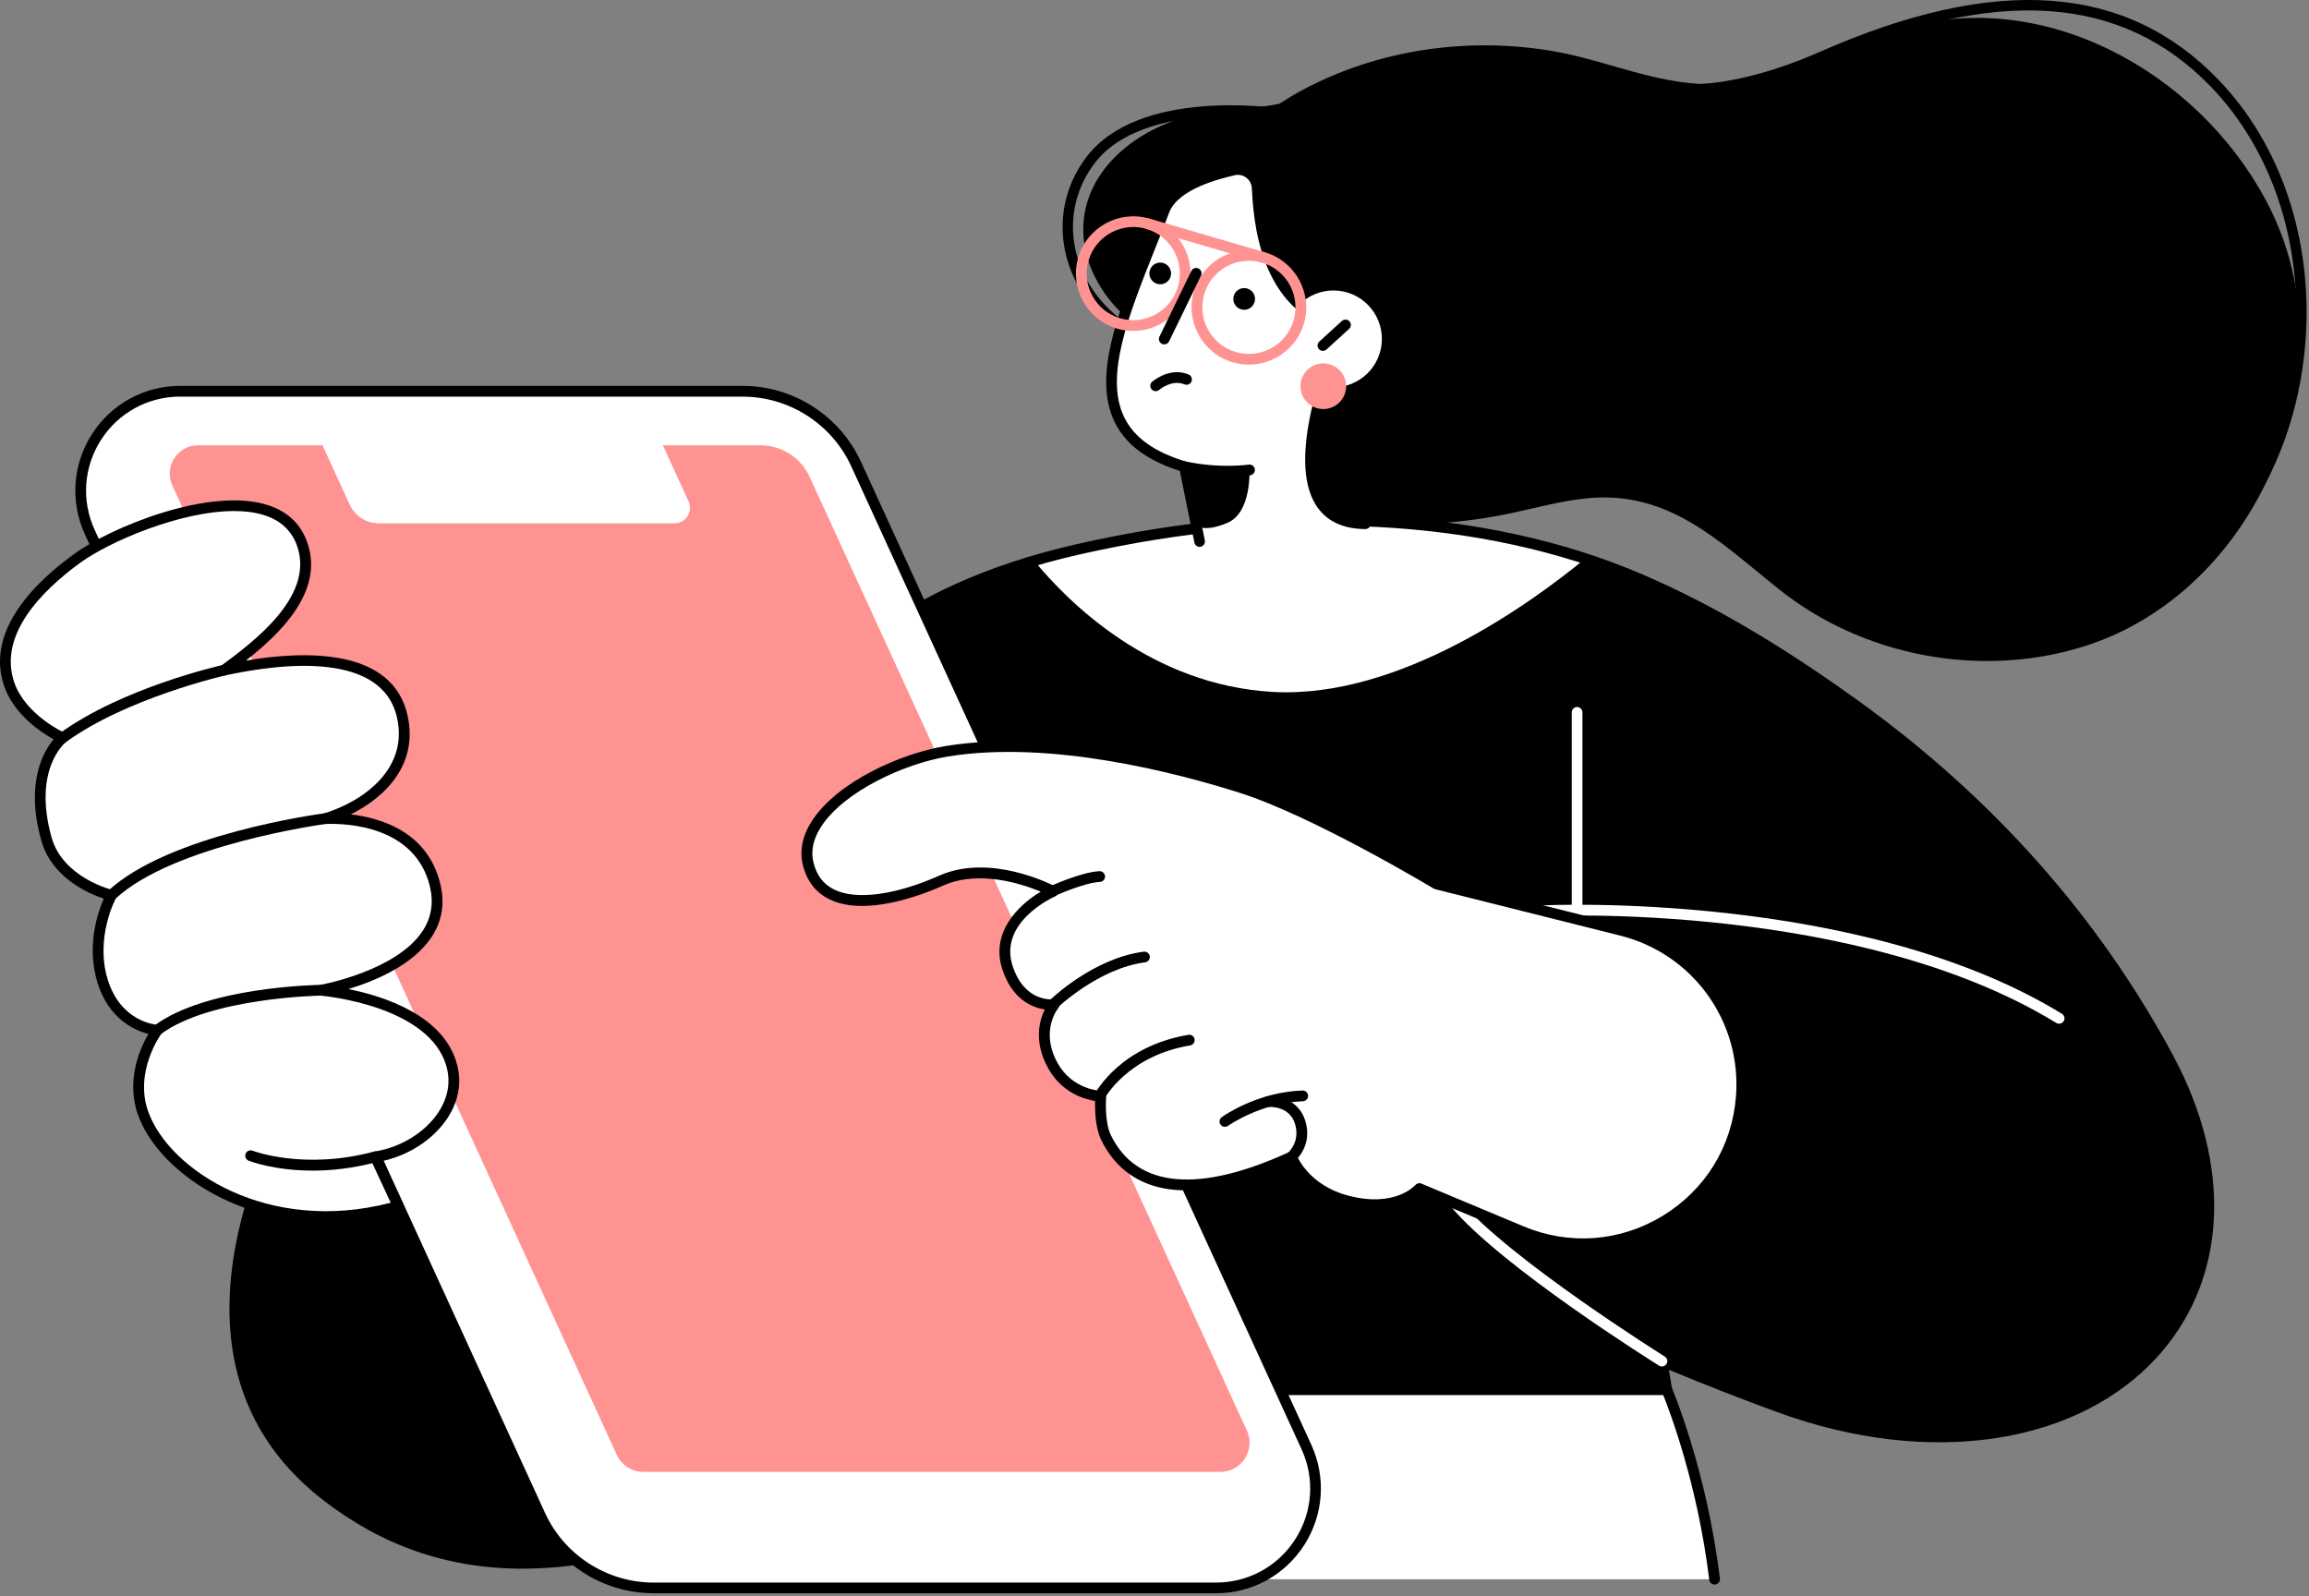
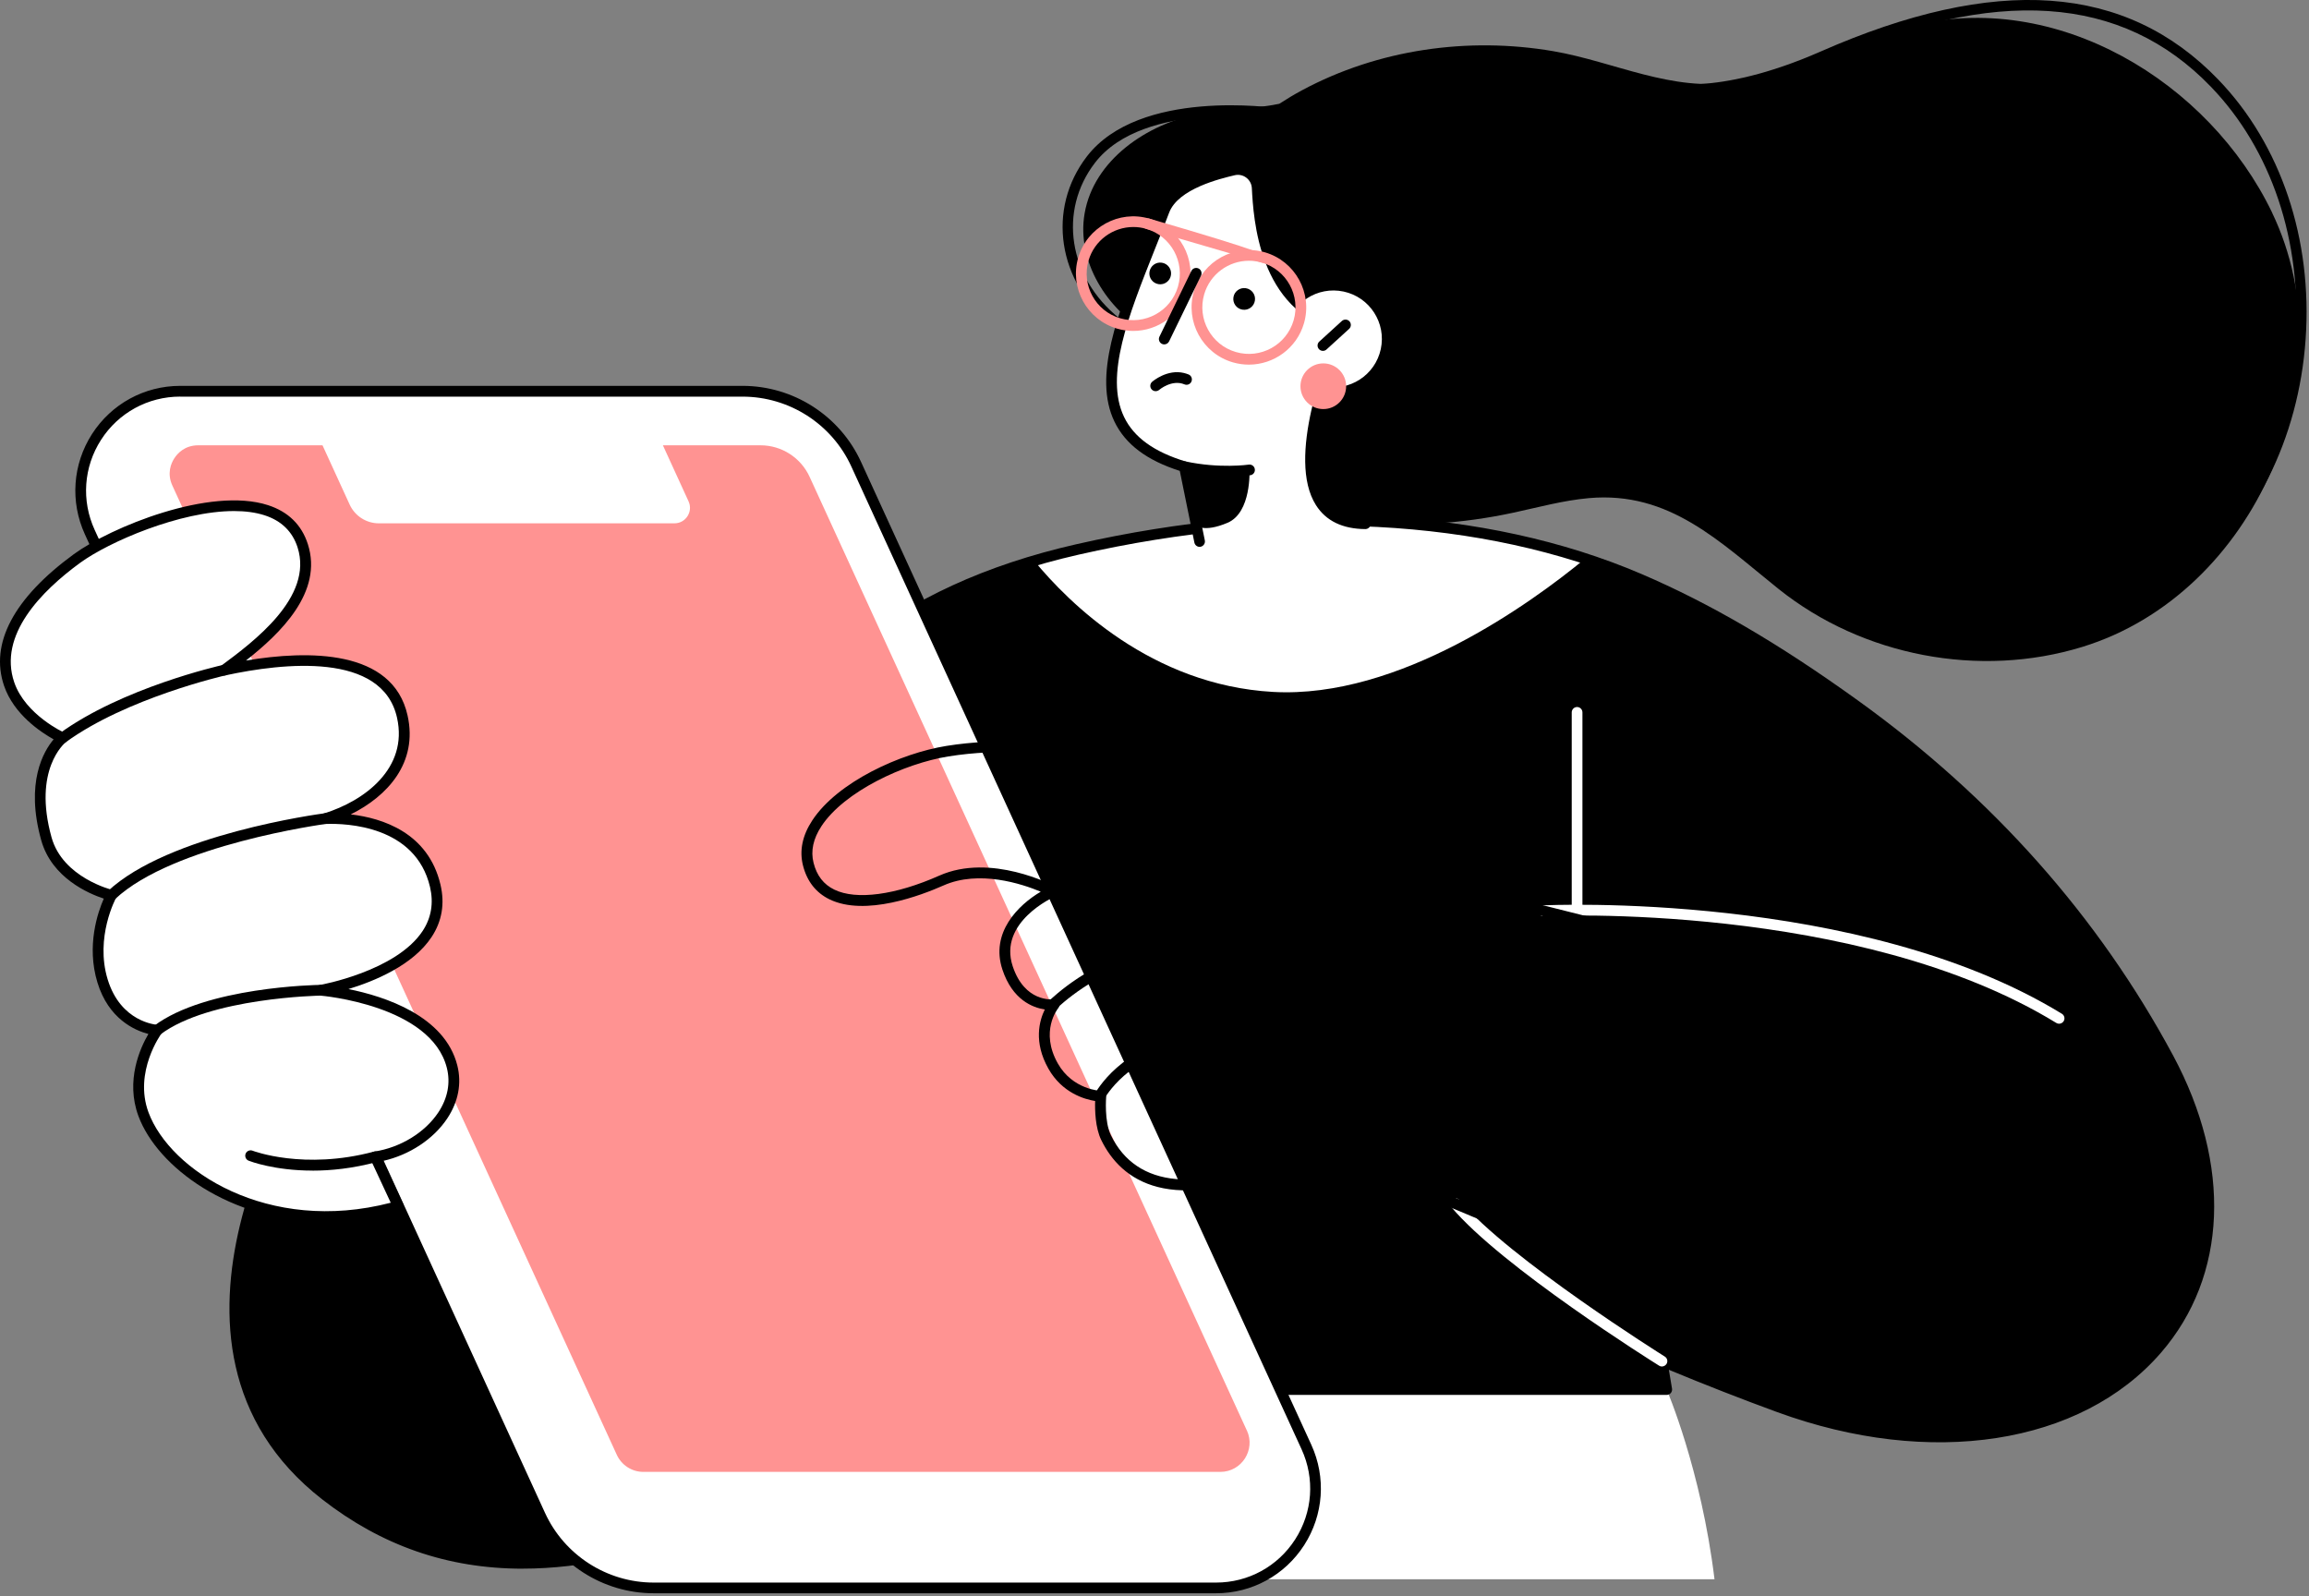
<svg xmlns="http://www.w3.org/2000/svg" width="557" height="385" viewBox="0 0 557 385" fill="none">
  <rect x="0" y="0" width="557" height="385" fill="#808080" stroke="none" />
  <g clip-path="url(#clip0_2008_1233)">
    <path d="M231.34 335.2H402.05C402.05 335.2 410.36 354.39 413.59 380.96H229.75L231.34 335.2Z" fill="white" />
-     <path d="M229.75 382.25C228.99 382.22 228.43 381.62 228.46 380.91L230.06 335.15C230.09 334.45 230.66 333.9 231.35 333.9H402.06C402.58 333.9 403.04 334.21 403.25 334.68C403.33 334.87 411.67 354.35 414.89 380.79C414.98 381.5 414.47 382.15 413.76 382.23C413.08 382.32 412.4 381.81 412.32 381.1C409.51 358.01 402.75 340.33 401.2 336.48H232.61L231.06 380.99C231.03 381.69 230.46 382.24 229.77 382.24L229.75 382.25Z" fill="black" />
    <path d="M523.05 255.19C504.78 221.19 478.8 192.61 447.55 170.1C431.2 158.32 413.97 147.57 395.41 139.62C353.54 121.7 303.69 122.57 259.9 132.54C240.7 136.91 221.85 144.45 206.52 157.05C191.8 169.17 179.77 184.08 169.44 200.04C155.84 221.06 145.2 243.76 134.5 266.33C134.01 267.36 133.55 268.38 133.11 269.4L75.51 257.83C75.51 257.83 30.81 323.48 78.54 360.66C113.17 387.63 159.51 382.55 231.35 335.19H402.06L400.92 328.33C410.09 332.16 419.53 335.89 429.13 339.4C501.45 365.86 556.07 316.63 523.05 255.18V255.19Z" fill="black" />
    <path d="M307.1 166.91C337.53 168.61 369.35 145.49 382.4 134.75C343.46 122 299.23 123.6 259.9 132.55C256.4 133.35 252.92 134.25 249.47 135.27C257.79 145.39 277.74 165.28 307.11 166.91H307.1Z" fill="white" />
    <path d="M126.12 378.41C107.89 378.41 92 372.8 77.74 361.7C29.61 324.21 73.98 257.79 74.43 257.12C74.72 256.69 75.24 256.47 75.76 256.58L132.35 267.94C132.67 267.23 133 266.51 133.34 265.79L134.31 263.74C144.54 242.14 155.12 219.8 168.36 199.35C180.06 181.27 192.27 167.12 205.71 156.06C219.67 144.59 237.81 136.25 259.62 131.29C309.96 119.83 358.37 122.37 395.92 138.44C412.53 145.55 429.17 155.27 448.31 169.06C480.71 192.4 506.24 221.17 524.2 254.58C538.4 281.02 537.31 307.84 521.27 326.34C502.01 348.55 465.67 354.16 428.69 340.63C420.25 337.54 411.48 334.12 402.58 330.43L403.34 334.98C403.4 335.36 403.3 335.74 403.05 336.03C402.8 336.32 402.44 336.49 402.06 336.49H231.74C189.07 364.57 154.74 378.4 126.13 378.4L126.12 378.41ZM76.1 259.29C71.52 266.47 35.74 325.71 79.32 359.65C115 387.45 161.67 379.57 230.62 334.12C230.83 333.98 231.08 333.91 231.33 333.91H400.51L399.62 328.56C399.54 328.1 399.73 327.63 400.09 327.33C400.46 327.04 400.96 326.97 401.39 327.15C410.99 331.16 420.46 334.88 429.54 338.2C465.51 351.36 500.73 346.04 519.28 324.65C534.81 306.73 535.76 281.64 521.88 255.81C504.11 222.75 478.84 194.27 446.76 171.16C427.78 157.49 411.29 147.85 394.86 140.82C357.8 124.96 309.96 122.47 260.15 133.81C238.73 138.69 220.95 146.84 207.31 158.06C194.09 168.94 182.04 182.91 170.49 200.75C157.35 221.06 146.81 243.32 136.61 264.84L135.64 266.89C135.16 267.91 134.7 268.92 134.26 269.92C134.02 270.48 133.42 270.79 132.82 270.67L76.08 259.28L76.1 259.29Z" fill="black" />
    <path d="M380.45 220.83C379.73 220.83 379.15 220.25 379.15 219.53V171.85C379.15 171.13 379.73 170.55 380.44 170.55C381.15 170.55 381.73 171.13 381.73 171.85V219.53C381.73 220.25 381.15 220.83 380.44 220.83H380.45Z" fill="white" />
    <path d="M400.91 329.64C400.68 329.64 400.44 329.58 400.23 329.44C398.69 328.48 362.34 305.7 350.1 291.18C349.64 290.63 349.71 289.82 350.26 289.35C350.8 288.89 351.62 288.96 352.08 289.51C364.06 303.72 401.22 327 401.6 327.24C402.21 327.62 402.39 328.42 402.01 329.02C401.76 329.41 401.34 329.63 400.91 329.63V329.64Z" fill="white" />
    <path d="M496.71 246.95C496.48 246.95 496.25 246.89 496.04 246.76C448.15 217.44 373.1 220.95 372.35 220.99C371.65 221.02 371.02 220.48 370.99 219.76C370.95 219.05 371.5 218.44 372.22 218.4C372.98 218.36 448.82 214.81 497.39 244.55C498 244.92 498.19 245.72 497.82 246.33C497.57 246.73 497.15 246.95 496.71 246.95Z" fill="white" />
    <path d="M548.13 51.34C532.91 19.64 495.96 -2.71 460.71 6.34C446.46 10 433.31 17.34 418.72 19.76C403.4 22.3 389.41 14.87 374.66 12.34C354.13 8.83 332.44 11.9 314.04 21.8C312.18 22.8 310.37 23.89 308.6 25.04C307.11 25.34 305.6 25.59 304.03 25.75C299.15 26.26 294.24 26.5 289.42 27.42C276.61 29.86 263.85 38.64 261.64 51.49C259.66 63 266.99 74.75 277.2 80.42C282.53 83.38 288.47 84.9 294.55 85.38C294.82 86.8 295.18 88.2 295.62 89.56C299.09 100.12 305.44 110.92 312.96 118.83C316.96 123.04 322.38 125.44 327.01 126.17C333.04 127.12 340.22 126.61 346.28 126.26C352.58 125.89 358.85 125.01 365.03 123.68C371.09 122.38 377.11 120.71 383.3 120.16C402.76 118.43 414.88 130.74 429.04 142.07C449.32 158.29 477.52 163.68 502.35 156.04C544.03 143.21 566.95 90.57 548.11 51.33L548.13 51.34Z" fill="black" />
    <path d="M341.878 97.306C357.234 81.951 357.234 57.055 341.878 41.7C326.523 26.344 301.627 26.344 286.272 41.7C270.916 57.055 270.916 81.951 286.272 97.306C301.627 112.662 326.523 112.662 341.878 97.306Z" fill="black" />
    <path d="M330.54 135.16L329.38 126.33C302.84 126.16 324.47 78.92 324.47 78.92C306.3 75.19 303.86 55.79 303.28 45.3C303.12 42.4 300.39 40.34 297.56 41.01C291.67 42.41 283.02 45.05 280.83 50.84C270.59 77.92 256.15 103.66 285.72 112.58L290.74 137.25L330.54 135.16Z" fill="white" />
    <path d="M289.39 131.92C288.79 131.92 288.25 131.5 288.12 130.88L284.6 113.59C276.63 111.05 271.48 107.17 268.85 101.73C263.59 90.83 269.65 75.58 276.08 59.44C277.27 56.45 278.47 53.43 279.62 50.39C282.02 44.04 290.84 41.28 297.26 39.76C298.97 39.35 300.77 39.72 302.19 40.78C303.61 41.84 304.48 43.46 304.57 45.23C305.63 64.47 312.22 75.08 324.72 77.65C325.11 77.73 325.44 77.98 325.61 78.33C325.79 78.68 325.8 79.1 325.63 79.46C325.5 79.75 312.28 108.94 319.64 120.48C321.58 123.52 324.76 125.01 329.36 125.04C330.07 125.04 330.65 125.63 330.65 126.34C330.65 127.05 330.07 127.63 329.36 127.63C323.87 127.59 319.87 125.66 317.46 121.87C310.26 110.58 319.95 86.09 322.64 79.82C303.59 74.79 302.38 52.74 301.98 45.37C301.93 44.37 301.43 43.45 300.63 42.85C299.83 42.25 298.82 42.04 297.85 42.27C294.48 43.07 284.22 45.5 282.03 51.3C280.88 54.36 279.67 57.4 278.47 60.4C272.27 76 266.4 90.73 271.17 100.6C273.54 105.52 278.42 109.03 286.07 111.34C286.53 111.48 286.87 111.85 286.97 112.32L290.64 130.36C290.78 131.06 290.33 131.74 289.63 131.89C289.54 131.91 289.46 131.92 289.37 131.92H289.39Z" fill="black" />
    <path d="M296.19 114.97C293.33 114.97 289.57 114.73 285.45 113.85C284.75 113.7 284.3 113.01 284.46 112.31C284.61 111.61 285.31 111.17 286 111.31C294.23 113.08 301.17 112.09 301.23 112.08C301.94 111.97 302.6 112.47 302.7 113.17C302.81 113.88 302.32 114.54 301.61 114.64C301.45 114.66 299.39 114.96 296.2 114.96L296.19 114.97Z" fill="black" />
    <path d="M288.55 126.7C288.55 126.7 290.26 128.58 296.1 126.12C301.94 123.66 301.41 113.37 301.41 113.37L285.72 112.58L288.55 126.69V126.7Z" fill="black" />
    <path d="M333.09 84.2C331.74 90.51 325.53 94.52 319.22 93.17C312.91 91.82 308.9 85.61 310.25 79.3C311.6 72.99 317.81 68.98 324.12 70.33C330.43 71.68 334.44 77.89 333.09 84.2Z" fill="white" />
    <path d="M319.13 84.64C318.78 84.64 318.43 84.5 318.17 84.22C317.69 83.69 317.73 82.87 318.26 82.39L323.7 77.43C324.23 76.95 325.05 76.99 325.53 77.51C326.01 78.04 325.97 78.86 325.44 79.34L320 84.3C319.75 84.53 319.44 84.64 319.13 84.64Z" fill="black" />
    <path d="M157.68 383.05H293.35C310.83 383.05 322.45 364.95 315.16 349.06L206.53 111.95C201.62 101.24 190.92 94.37 179.14 94.37H43.47C25.99 94.37 14.37 112.47 21.66 128.36L130.29 365.47C135.2 376.18 145.9 383.05 157.68 383.05Z" fill="white" />
    <path d="M157.68 383.05H293.35C310.83 383.05 322.45 364.95 315.16 349.06L206.53 111.95C201.62 101.24 190.92 94.37 179.14 94.37H43.47C25.99 94.37 14.37 112.47 21.66 128.36L130.29 365.47C135.2 376.18 145.9 383.05 157.68 383.05Z" fill="white" />
    <path d="M293.35 384.34H157.68C145.43 384.34 134.22 377.14 129.12 366.01L20.48 128.9C16.88 121.03 17.52 111.99 22.19 104.71C26.87 97.43 34.82 93.08 43.47 93.08H179.14C191.39 93.08 202.6 100.28 207.7 111.41L316.33 348.52C319.93 356.39 319.29 365.43 314.62 372.71C309.95 379.99 301.99 384.34 293.34 384.34H293.35ZM43.47 95.67C35.7 95.67 28.56 99.57 24.37 106.11C20.17 112.65 19.6 120.77 22.84 127.83L131.47 364.94C136.15 375.16 146.44 381.76 157.68 381.76H293.35C301.12 381.76 308.26 377.86 312.45 371.32C316.65 364.78 317.22 356.67 313.98 349.61L205.35 112.5C200.67 102.28 190.38 95.68 179.14 95.68H43.47V95.67Z" fill="black" />
    <path d="M300.78 345.08L195.29 115C193.18 110.4 188.55 107.42 183.48 107.42H159.91L166.1 120.94C167.24 123.42 165.42 126.24 162.7 126.24H91.39C88.36 126.24 85.61 124.47 84.35 121.72L77.8 107.42H47.81C44.55 107.42 42.79 109.4 42.04 110.57C41.28 111.75 40.22 114.17 41.58 117.13L148.79 350.94C149.94 353.45 152.44 355.06 155.2 355.06H294.38C299.52 355.06 302.93 349.74 300.79 345.07L300.78 345.08Z" fill="#FF9392" />
    <path d="M269.2 78.97C268.93 78.97 268.65 78.88 268.42 78.7C255.11 68.04 252.43 50.44 262.18 37.75C274.86 21.27 307.27 25.96 308.64 26.16C309.32 26.26 309.79 26.9 309.69 27.58C309.59 28.26 308.96 28.73 308.27 28.62C307.95 28.57 275.93 23.95 264.15 39.26C255.24 50.84 257.74 66.95 269.97 76.74C270.51 77.17 270.59 77.95 270.16 78.49C269.91 78.8 269.55 78.96 269.19 78.96L269.2 78.97Z" fill="black" />
    <path d="M526.19 140.58C525.82 140.58 525.45 140.42 525.21 140.1C524.79 139.56 524.88 138.78 525.43 138.35C541.75 125.61 552.06 104.98 553.71 81.73C555.37 58.25 547.95 36.09 533.35 20.94C511.86 -1.36 481.38 -3.4 440.17 14.72C413.64 26.38 400.1 22.22 399.53 22.03C398.88 21.82 398.52 21.12 398.73 20.46C398.94 19.81 399.64 19.45 400.29 19.66C400.44 19.71 413.64 23.65 439.16 12.44C481.44 -6.15 512.84 -3.93 535.13 19.21C550.22 34.87 557.89 57.72 556.18 81.91C554.48 105.85 543.83 127.14 526.95 140.31C526.72 140.49 526.45 140.57 526.19 140.57V140.58Z" fill="black" />
    <path d="M324.73 93.17C324.73 96.21 322.26 98.68 319.22 98.68C316.18 98.68 313.71 96.21 313.71 93.17C313.71 90.13 316.18 87.66 319.22 87.66C322.26 87.66 324.73 90.13 324.73 93.17Z" fill="#FF9392" />
-     <path d="M304.78 63.41C304.66 63.41 304.54 63.39 304.42 63.36L276.53 55.22C275.84 55.02 275.45 54.3 275.65 53.61C275.85 52.92 276.57 52.53 277.26 52.73L305.15 60.87C305.84 61.07 306.23 61.79 306.03 62.48C305.86 63.05 305.35 63.41 304.79 63.41H304.78Z" fill="#FF9392" />
+     <path d="M304.78 63.41C304.66 63.41 304.54 63.39 304.42 63.36L276.53 55.22C275.84 55.02 275.45 54.3 275.65 53.61C275.85 52.92 276.57 52.53 277.26 52.73C305.84 61.07 306.23 61.79 306.03 62.48C305.86 63.05 305.35 63.41 304.79 63.41H304.78Z" fill="#FF9392" />
    <path d="M301.26 87.96C299.98 87.96 298.68 87.78 297.4 87.41C290.08 85.28 285.86 77.58 288 70.27C290.14 62.95 297.84 58.74 305.15 60.87C312.47 63.01 316.68 70.7 314.55 78.01C312.79 84.04 307.26 87.96 301.27 87.96H301.26ZM301.28 62.9C296.41 62.9 291.92 66.09 290.49 70.99C288.75 76.94 292.18 83.19 298.13 84.92C304.09 86.66 310.32 83.23 312.06 77.28C313.8 71.33 310.37 65.08 304.42 63.35C303.37 63.04 302.32 62.9 301.28 62.9Z" fill="#FF9392" />
    <path d="M273.37 79.83C272.09 79.83 270.79 79.65 269.5 79.28C262.18 77.15 257.97 69.45 260.1 62.14C262.24 54.82 269.92 50.6 277.24 52.74C284.56 54.87 288.78 62.57 286.64 69.88C284.88 75.91 279.35 79.83 273.36 79.83H273.37ZM273.38 54.76C268.52 54.76 264.02 57.95 262.59 62.85C260.85 68.8 264.28 75.05 270.23 76.78C276.18 78.51 282.43 75.09 284.16 69.14C285.9 63.19 282.47 56.94 276.52 55.21C275.47 54.9 274.42 54.76 273.38 54.76Z" fill="#FF9392" />
    <path d="M280.85 83.08C280.66 83.08 280.47 83.04 280.29 82.95C279.65 82.64 279.38 81.86 279.69 81.22L287.39 65.36C287.7 64.72 288.47 64.45 289.12 64.76C289.76 65.07 290.03 65.85 289.72 66.49L282.02 82.35C281.8 82.81 281.33 83.08 280.85 83.08Z" fill="black" />
    <path d="M302.72 72.5C302.51 73.93 301.17 74.92 299.74 74.7C298.31 74.49 297.32 73.15 297.54 71.72C297.75 70.29 299.09 69.3 300.52 69.52C301.95 69.73 302.94 71.07 302.72 72.5Z" fill="black" />
    <path d="M282.47 66.35C282.26 67.78 280.92 68.77 279.49 68.55C278.06 68.33 277.07 67 277.29 65.57C277.51 64.14 278.84 63.15 280.27 63.37C281.7 63.58 282.69 64.92 282.47 66.35Z" fill="black" />
    <path d="M285.63 89.98C285.99 90.07 286.35 90.18 286.72 90.33C287.38 90.6 287.69 91.36 287.42 92.02C287.15 92.68 286.39 93 285.73 92.72C282.69 91.45 279.66 94.02 279.63 94.05C279.09 94.51 278.27 94.46 277.8 93.92C277.33 93.38 277.39 92.57 277.93 92.1C278.09 91.96 281.56 88.99 285.64 89.98H285.63Z" fill="black" />
-     <path d="M346.49 213.23C346.49 213.23 317.37 195.69 299.34 189.98C278.35 183.34 250.65 177.63 228.55 181.18C213.31 183.63 191.74 195.62 194.96 208.42C198.19 221.22 215.03 217.74 227.06 212.4C239.08 207.05 254 215.02 254 215.02C254 215.02 239.07 221.6 243.04 233.49C246.35 243.41 254.28 242.31 254.28 242.31C254.28 242.31 249.14 248.48 254.02 257.14C258.03 264.25 265.53 264.42 265.53 264.42C265.53 264.42 264.97 270.69 266.81 274.44C272.15 285.3 284.93 291.26 311.55 279.05C311.55 279.05 314.45 286.88 324.86 289.64C337.08 292.87 342.37 286.7 342.37 286.7L366.99 297.01C391.12 307.12 418.06 290.64 420.05 264.56C421.47 245.93 409.26 228.98 391.14 224.43L346.49 213.23Z" fill="white" />
    <path d="M295.49 271.83C295.09 271.83 294.69 271.64 294.44 271.29C294.02 270.71 294.15 269.9 294.73 269.48C295.07 269.23 303.26 263.42 314.21 263.06C314.95 263.06 315.52 263.61 315.55 264.31C315.57 265.03 315.01 265.62 314.3 265.65C304.17 265.98 296.33 271.52 296.25 271.58C296.02 271.74 295.76 271.82 295.5 271.82L295.49 271.83Z" fill="black" />
    <path d="M265.28 265.72C265.08 265.72 264.87 265.67 264.68 265.57C264.05 265.24 263.81 264.45 264.14 263.82C264.39 263.35 270.36 252.35 286.68 249.63C287.39 249.51 288.05 249.99 288.17 250.69C288.29 251.4 287.81 252.06 287.1 252.18C272.03 254.69 266.48 264.92 266.43 265.02C266.2 265.46 265.75 265.71 265.28 265.71V265.72Z" fill="black" />
    <path d="M254.03 243.61C253.69 243.61 253.36 243.48 253.1 243.22C252.6 242.71 252.61 241.89 253.12 241.39C253.55 240.97 263.71 231.15 275.91 229.57C276.61 229.48 277.27 229.98 277.36 230.69C277.45 231.4 276.95 232.05 276.24 232.14C264.92 233.61 255.03 243.15 254.93 243.25C254.68 243.5 254.35 243.62 254.02 243.62L254.03 243.61Z" fill="black" />
    <path d="M253.75 216.32C253.26 216.32 252.79 216.04 252.57 215.56C252.27 214.91 252.56 214.14 253.21 213.84C253.52 213.7 260.82 210.38 265.21 210.15C265.88 210.11 266.53 210.66 266.57 211.38C266.61 212.09 266.06 212.7 265.34 212.74C261.44 212.94 254.35 216.17 254.28 216.2C254.11 216.28 253.92 216.32 253.74 216.32H253.75Z" fill="black" />
    <path d="M311.56 280.35C311.2 280.35 310.83 280.2 310.58 279.9C310.11 279.36 310.18 278.54 310.72 278.07C310.84 277.96 313.79 275.3 312.34 270.94C310.93 266.7 306.19 267.01 306 267.02C305.28 267.07 304.67 266.54 304.61 265.83C304.56 265.12 305.08 264.5 305.79 264.44C308.19 264.24 313.15 265.18 314.8 270.13C316.82 276.18 312.59 279.89 312.41 280.04C312.17 280.25 311.87 280.35 311.57 280.35H311.56Z" fill="black" />
    <path d="M381.88 301.34C376.7 301.34 371.49 300.3 366.49 298.21L342.66 288.23C340.77 289.87 335.03 293.68 324.53 290.9C316.04 288.65 312.26 283.23 310.93 280.76C282.19 293.56 270.44 284.76 265.66 275.02C264.19 272.03 264.11 267.71 264.18 265.59C261.67 265.19 256.22 263.67 252.9 257.78C249.28 251.36 250.72 246.2 252.04 243.51C249.1 243.07 244.24 241.19 241.82 233.91C238.85 225.01 245.6 218.32 251.06 215.1C246.51 213.2 236.16 209.79 227.59 213.6C222.19 216 208.72 221.13 200.11 216.95C196.83 215.35 194.67 212.6 193.7 208.76C192.8 205.19 193.56 201.52 195.96 197.88C202.06 188.62 217.19 181.72 228.33 179.93C253.41 175.9 283.82 183.74 299.71 188.77C317.17 194.3 344.34 210.47 346.97 212.04L391.44 223.2C410.23 227.91 422.8 245.36 421.33 264.68C420.35 277.53 413.48 288.76 402.49 295.48C396.11 299.38 389.02 301.36 381.87 301.36L381.88 301.34ZM342.38 285.41C342.55 285.41 342.72 285.44 342.88 285.51L367.5 295.82C378.61 300.47 390.88 299.54 401.16 293.25C411.44 286.96 417.85 276.47 418.77 264.46C420.15 246.4 408.4 230.1 390.84 225.69L346.19 214.49C346.07 214.46 345.95 214.41 345.84 214.34C345.55 214.17 316.65 196.81 298.97 191.22C283.29 186.26 253.33 178.52 228.78 182.47C218.03 184.2 203.64 190.96 198.16 199.29C196.17 202.31 195.53 205.28 196.25 208.12C197.03 211.23 198.68 213.35 201.28 214.61C206.56 217.18 216.02 215.92 226.57 211.23C239.03 205.69 254.02 213.55 254.65 213.89C255.09 214.12 255.35 214.59 255.33 215.08C255.31 215.57 255.01 216.02 254.56 216.22C254 216.47 240.76 222.47 244.3 233.1C247.2 241.82 253.85 241.08 254.14 241.05C254.67 240.98 255.19 241.25 255.44 241.71C255.69 242.18 255.64 242.75 255.3 243.16C255.12 243.38 250.82 248.79 255.17 256.52C258.78 262.92 265.51 263.14 265.58 263.15C265.94 263.15 266.28 263.31 266.52 263.58C266.76 263.85 266.88 264.2 266.84 264.56C266.84 264.62 266.34 270.52 268 273.89C274.23 286.56 289.11 287.95 311.04 277.89C311.37 277.74 311.74 277.73 312.07 277.87C312.4 278.01 312.66 278.28 312.79 278.62C312.9 278.91 315.64 285.87 325.21 288.41C336.4 291.37 341.21 286.1 341.41 285.87C341.66 285.58 342.03 285.43 342.39 285.43L342.38 285.41Z" fill="black" />
    <path d="M109.07 257.3C105 241.04 77.4 238.87 77.4 238.87C77.4 238.87 109.62 233.27 104.99 213.65C101.62 199.35 86.77 197.18 78.53 197.46C87.57 194.66 100.14 186.75 97.06 172.86C93.65 157.54 72.82 157.59 54.11 161.65C63.63 154.59 77.02 144.06 73.02 131.63C66.85 112.45 29.94 126.4 18.56 134.72C7.18 143.03 -1.66 153.7 2.2 165C5.11 173.53 15.1 177.99 15.1 177.99C15.1 177.99 6.32 184.86 11.18 202.32C14.15 212.98 26.86 215.94 26.86 215.94C26.86 215.94 21.42 225.77 24.73 236.61C28.2 247.98 37.93 248.49 37.93 248.49C37.93 248.49 30.69 258.18 34.6 268.77C39.83 282.91 64.57 299.93 96.08 290.97L90.53 279.05C101.45 277.37 111.7 267.84 109.05 257.31L109.07 257.3Z" fill="white" />
    <path d="M78.7 294.75C55.43 294.75 37.9 281.41 33.39 269.22C30.22 260.66 33.83 252.77 35.8 249.42C32.51 248.57 26.18 245.8 23.5 237C20.79 228.11 23.62 219.98 25.04 216.77C21.41 215.58 12.48 211.78 9.94 202.68C6.06 188.76 10.51 181.22 12.94 178.35C9.86 176.64 3.33 172.32 0.98 165.43C-2.5 155.24 3.32 144.27 17.8 133.69C26.74 127.16 50.71 117.33 64.66 121.86C69.53 123.44 72.76 126.6 74.26 131.25C77.99 142.84 67.66 152.79 59.33 159.34C74.3 156.83 94.76 156.55 98.32 172.6C100.87 184.06 93.41 192.09 84.61 196.45C92.27 197.35 103.3 200.87 106.25 213.38C107.34 217.98 106.62 222.24 104.11 226.04C99.61 232.85 90.35 236.68 84.05 238.59C92.75 240.34 107.31 245.03 110.32 257.02C111.41 261.35 110.57 265.77 107.89 269.8C104.57 274.8 98.75 278.62 92.42 280.04L97.26 290.45C97.42 290.79 97.42 291.19 97.26 291.54C97.1 291.89 96.8 292.14 96.44 292.25C90.26 294.01 84.31 294.78 78.7 294.78V294.75ZM56.46 123.28C43.43 123.28 26.25 130.72 19.33 135.77C9.93 142.63 -0.45 153.21 3.43 164.58C6.13 172.48 15.53 176.77 15.63 176.81C16.05 177 16.33 177.38 16.39 177.83C16.44 178.28 16.26 178.73 15.9 179.01C15.58 179.27 7.89 185.66 12.43 201.98C15.15 211.76 27.04 214.66 27.16 214.69C27.55 214.78 27.88 215.06 28.05 215.43C28.22 215.8 28.2 216.23 28 216.58C27.95 216.67 22.87 226.09 25.97 236.25C29.12 246.57 37.64 247.19 38 247.21C38.47 247.24 38.9 247.53 39.1 247.96C39.3 248.39 39.25 248.9 38.97 249.28C38.9 249.37 32.2 258.56 35.82 268.33C40.99 282.32 64.64 297.83 94.26 290.13L89.36 279.61C89.19 279.24 89.2 278.81 89.39 278.45C89.58 278.09 89.93 277.84 90.34 277.78C96.61 276.81 102.51 273.2 105.73 268.35C107.99 264.95 108.71 261.24 107.8 257.63C104 242.45 77.55 240.19 77.29 240.17C76.64 240.12 76.13 239.59 76.1 238.94C76.07 238.29 76.53 237.71 77.17 237.6C77.35 237.57 95.54 234.3 101.95 224.58C104.04 221.4 104.64 217.83 103.73 213.95C100.24 199.18 83.61 198.58 78.57 198.76C77.94 198.77 77.36 198.32 77.25 197.68C77.14 197.04 77.52 196.42 78.14 196.23C87.97 193.19 98.49 185.32 95.78 173.15C92.24 157.21 68.32 159.9 54.37 162.92C53.76 163.05 53.17 162.74 52.92 162.19C52.67 161.63 52.84 160.98 53.33 160.61C61.13 154.83 75.65 144.07 71.78 132.03C70.55 128.22 67.88 125.62 63.85 124.31C61.64 123.59 59.13 123.28 56.45 123.28H56.46Z" fill="black" />
    <path d="M37.94 249.79C37.54 249.79 37.16 249.61 36.9 249.27C36.47 248.7 36.59 247.89 37.16 247.46C49.67 238.06 76.26 237.59 77.38 237.58C78.1 237.58 78.68 238.15 78.69 238.86C78.7 239.58 78.13 240.16 77.41 240.17C77.14 240.17 50.54 240.64 38.71 249.53C38.48 249.7 38.2 249.79 37.93 249.79H37.94Z" fill="black" />
    <path d="M26.87 217.24C26.52 217.24 26.18 217.1 25.92 216.83C25.43 216.31 25.46 215.49 25.98 215C40.6 201.29 76.82 196.38 78.36 196.18C79.08 196.08 79.72 196.59 79.81 197.29C79.9 198 79.4 198.65 78.7 198.74C78.33 198.79 41.76 203.75 27.76 216.89C27.51 217.12 27.19 217.24 26.87 217.24Z" fill="black" />
    <path d="M15.1 179.29C14.7 179.29 14.3 179.11 14.05 178.76C13.63 178.18 13.76 177.37 14.33 176.95C29.43 165.95 52.83 160.61 53.82 160.39C54.52 160.24 55.21 160.67 55.37 161.37C55.53 162.07 55.09 162.76 54.39 162.92C54.15 162.97 30.52 168.37 15.86 179.05C15.63 179.22 15.36 179.3 15.1 179.3V179.29Z" fill="black" />
    <path d="M75.38 282.38C66.18 282.38 60.33 280.13 59.98 279.99C59.32 279.73 58.99 278.98 59.25 278.31C59.51 277.65 60.26 277.32 60.93 277.58C61.05 277.63 73.33 282.31 90.21 277.8C90.92 277.61 91.61 278.03 91.8 278.72C91.99 279.41 91.57 280.12 90.88 280.31C85.09 281.86 79.84 282.39 75.39 282.39L75.38 282.38Z" fill="black" />
  </g>
  <defs>
    <clipPath id="clip0_2008_1233">
      <rect width="556.42" height="384.34" fill="white" />
    </clipPath>
  </defs>
</svg>